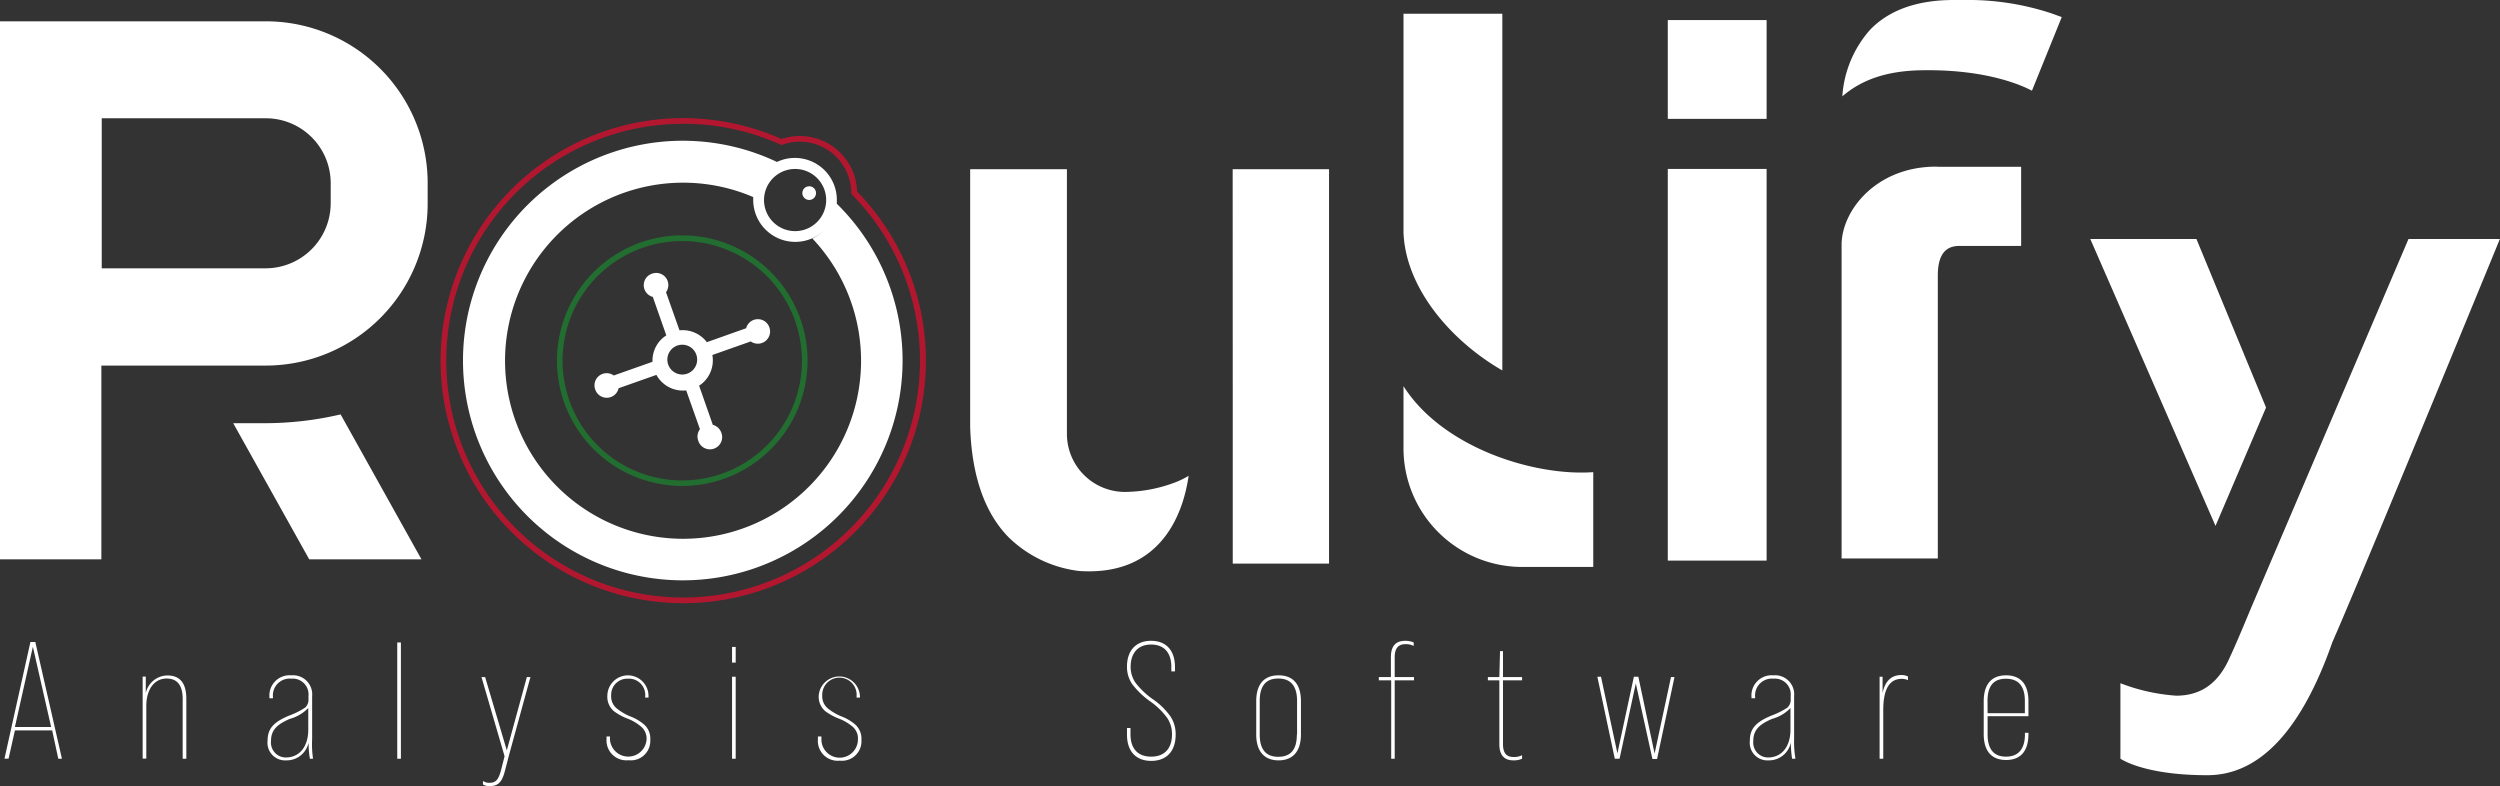
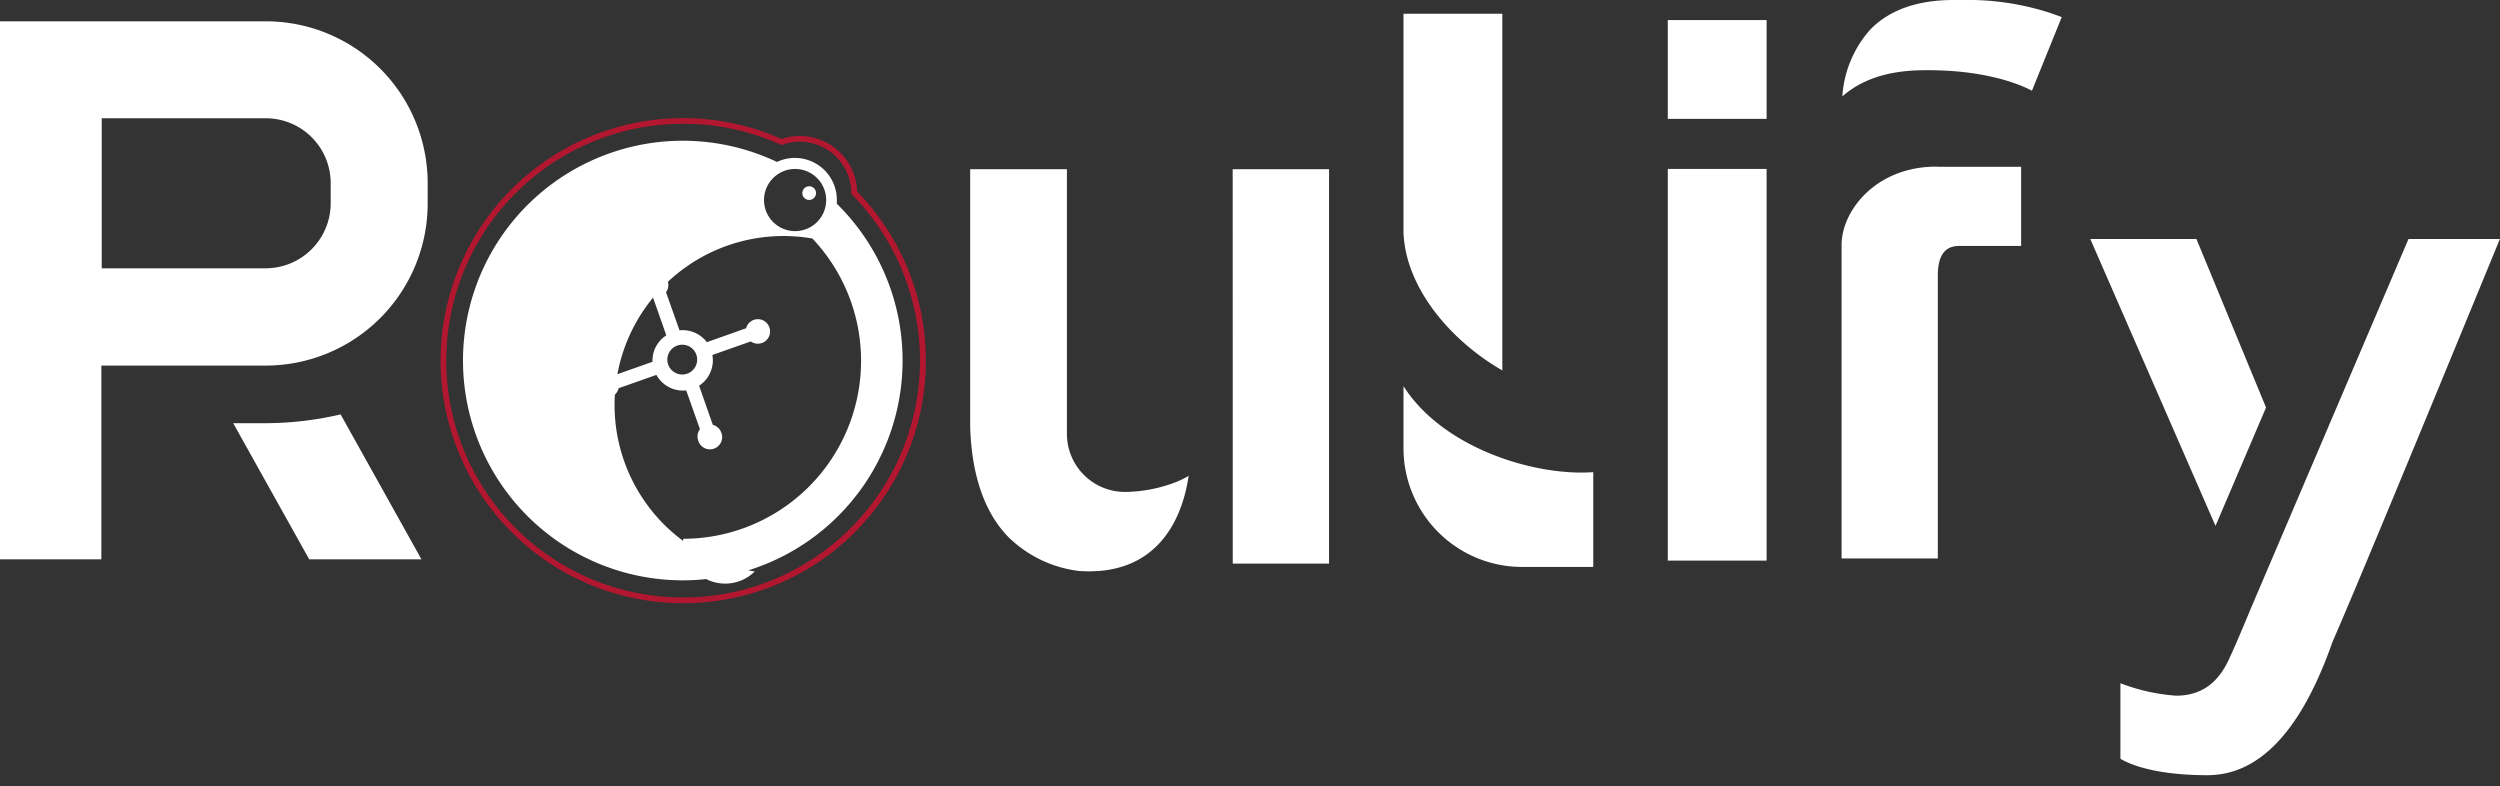
<svg xmlns="http://www.w3.org/2000/svg" viewBox="0 0 335.43 105.47">
  <rect x="0" y="0" width="335.43" height="105.47" fill="#333333" stroke="none" />
  <defs>
    <style>.cls-1{fill:#fff}</style>
  </defs>
  <g id="Livello_2" data-name="Livello 2">
    <g id="Layer_1" data-name="Layer 1">
-       <path d="M7.82 101.8L7 98H2l-.85 3.79H.6l3.48-15.65h.66l3.57 15.66zM2 97.54h4.86L4.41 86.78zM25 93.73v8.07h-.49v-8c0-1.85-.72-2.76-2.16-2.76-1.63 0-2.72 1.45-2.72 3.67v7.07h-.49v-11h.42V93a3 3 0 012.88-2.37c1.69-.02 2.56 1.03 2.56 3.1zM41.58 101.8a12.89 12.89 0 01-.18-2.16 3 3 0 01-3 2.38 2.36 2.36 0 01-2.5-2.61c0-1.62.76-2.51 2.9-3.4a10.18 10.18 0 002.14-1.07 1.43 1.43 0 00.45-1.14v-.42a2.12 2.12 0 00-2.3-2.32 2.25 2.25 0 00-2.47 2.43v.2h-.47v-.18a2.71 2.71 0 012.94-2.9 2.57 2.57 0 012.79 2.81v5.73a13.76 13.76 0 00.12 2.65zm-.22-3.9V95a5.49 5.49 0 01-2.46 1.45c-1.84.78-2.54 1.58-2.54 3a2 2 0 002.1 2.18c1.76-.06 2.9-1.48 2.9-3.73zM53.3 101.8V86.2h.49v15.6zM71.17 90.84l-2.81 10.24-.64 2.45c-.38 1.43-.91 1.94-2 1.94a1.51 1.51 0 01-.92-.22v-.47a1.49 1.49 0 00.87.25c.83 0 1.18-.38 1.52-1.56l.51-2-3.1-10.63h.49l2.91 9.84 2.69-9.84zM81.38 99.21v-.4h.46v.4a2.46 2.46 0 004.91 0 2.08 2.08 0 00-.81-1.78 6.36 6.36 0 00-1.71-1 7.43 7.43 0 01-1.85-1 2.53 2.53 0 01-.89-2.1 2.76 2.76 0 115.52.09v.18h-.44v-.18a2.19 2.19 0 00-2.32-2.36A2.17 2.17 0 0082 93.33a2.08 2.08 0 00.8 1.76 7.47 7.47 0 001.69 1 6.29 6.29 0 011.87 1.07 2.51 2.51 0 01.89 2.11 2.61 2.61 0 01-2.93 2.73 2.66 2.66 0 01-2.94-2.79zM98.22 88.9v-2.1h.49v2.1zm0 12.9v-11h.49v11zM109.74 99.21v-.4h.47v.4a2.45 2.45 0 004.9 0 2.07 2.07 0 00-.8-1.78 6.43 6.43 0 00-1.72-1 7.62 7.62 0 01-1.85-1 2.53 2.53 0 01-.89-2.1 2.77 2.77 0 015.53.09v.18h-.45v-.18a2.31 2.31 0 10-4.61-.09 2.11 2.11 0 00.8 1.76 7.56 7.56 0 001.7 1 6.42 6.42 0 011.87 1.07 2.54 2.54 0 01.89 2.11 2.62 2.62 0 01-2.9 2.79 2.66 2.66 0 01-2.94-2.85zM151.21 97.68h.47v.84c0 1.94 1 3 2.78 3s2.79-1.09 2.79-3a3.87 3.87 0 00-.65-2.2 9.75 9.75 0 00-2.27-2.21 10.91 10.91 0 01-2.45-2.36 4.12 4.12 0 01-.67-2.32c0-2.14 1.2-3.45 3.23-3.45s3.21 1.29 3.21 3.52v.58h-.49v-.6c0-1.94-1-3-2.72-3s-2.74 1.11-2.74 3a3.73 3.73 0 00.65 2.12 10.53 10.53 0 002.31 2.2 9.6 9.6 0 012.41 2.36 4.32 4.32 0 01.67 2.41c0 2.23-1.23 3.52-3.28 3.52s-3.25-1.29-3.25-3.52zM168.55 98.54v-4.45c0-2.23 1-3.48 3-3.48s3 1.25 3 3.48v4.45c0 2.23-1.05 3.48-3 3.48s-3-1.25-3-3.48zm5.48 0v-4.5c0-2-.85-3-2.52-3s-2.49 1-2.49 3v4.5c0 2 .82 3 2.49 3s2.49-.97 2.49-2.97zM187.13 88.19v2.65h2.59v.44h-2.59v10.52h-.47V91.28H185v-.44h1.62v-2.68c0-1.45.63-2.18 1.9-2.18a2.7 2.7 0 011.16.22v.47a2.32 2.32 0 00-1.12-.24c-.96 0-1.43.57-1.43 1.76zM204.22 91.28h-2.56v8.53c0 1.23.44 1.76 1.45 1.76a2.43 2.43 0 001.11-.24v.47a2.64 2.64 0 01-1.16.22c-1.27 0-1.89-.74-1.89-2.18v-8.56h-1.54v-.44h1.54l.09-3.48h.4v3.48h2.56zM216.66 101.8l-2.34-11h.49l2.2 10.27 2.21-10.27h.6l2.18 10.31 2.2-10.27h.47l-2.34 11h-.62l-2.23-10.14-2.18 10.1zM240.45 101.8a14.42 14.42 0 01-.17-2.16 3 3 0 01-3 2.38 2.36 2.36 0 01-2.5-2.61c0-1.62.76-2.51 2.9-3.4a10.46 10.46 0 002.14-1.07 1.43 1.43 0 00.44-1.14v-.42a2.12 2.12 0 00-2.29-2.32 2.25 2.25 0 00-2.48 2.43v.2H235v-.18a2.71 2.71 0 012.94-2.9 2.56 2.56 0 012.78 2.81v5.73a13.51 13.51 0 00.18 2.65zm-.22-3.9V95a5.36 5.36 0 01-2.45 1.45c-1.85.78-2.54 1.58-2.54 3a2 2 0 002.1 2.18c1.75-.06 2.89-1.48 2.89-3.73zM256 90.77v.49a2 2 0 00-.83-.18c-1.67 0-2.49 1.4-2.49 4.19v6.53h-.49v-11h.4v2.18c.33-1.6 1.18-2.41 2.54-2.41a1.87 1.87 0 01.87.2zM272.16 94.09v2h-5.48v2.43c0 2 .83 3 2.47 3s2.54-1 2.54-3v-.2h.47v.17c0 2.23-1 3.48-3 3.48s-3-1.25-3-3.48v-4.4c0-2.23 1-3.48 3-3.48s3 1.25 3 3.48zm-5.48 1.6h5v-1.62c0-2-.84-3-2.54-3s-2.47 1-2.47 3z" class="cls-1" />
      <path fill="#b31730" d="M91.66 80.93a32.54 32.54 0 1113.2-62.28 7.55 7.55 0 012.46-.4A7.68 7.68 0 01115 25.7a32.53 32.53 0 01-23.34 55.23zm0-64.32a31.78 31.78 0 1022.67 9.51l-.11-.11v-.15a6.91 6.91 0 00-9.22-6.45l-.14.05-.14-.06a31.52 31.52 0 00-13.06-2.79z" />
-       <path d="M112.28 27.32v-.5a5.63 5.63 0 00-5.63-5.63 5.52 5.52 0 00-2.4.54 29.49 29.49 0 108 5.58zm-5.61-4.65a4.17 4.17 0 11-4.16 4.16 4.17 4.17 0 014.16-4.16zm5.5 5.38a.24.24 0 000 .08.24.24 0 010-.08zm-.09.34a.29.29 0 000 .09.29.29 0 010-.09zm-.13.39v.11c0 .04-.01-.07.05-.11zm-.12.3l-.06.14zm-.14.3l-.13.24zm-.21.38l-.11.16zm-.17.26l-.12.17zm-.16.22zM91.66 72.29a23.89 23.89 0 119.4-45.85v.39a5.64 5.64 0 009.6 4A5.87 5.87 0 01109 32a23.88 23.88 0 01-17.34 40.29z" class="cls-1" />
+       <path d="M112.28 27.32v-.5a5.63 5.63 0 00-5.63-5.63 5.52 5.52 0 00-2.4.54 29.49 29.49 0 108 5.58zm-5.61-4.65a4.17 4.17 0 11-4.16 4.16 4.17 4.17 0 014.16-4.16zm5.5 5.38a.24.24 0 000 .08.24.24 0 010-.08zm-.09.34a.29.29 0 000 .09.29.29 0 010-.09zm-.13.39v.11c0 .04-.01-.07.05-.11zm-.12.3l-.06.14zm-.14.3l-.13.24zm-.21.38l-.11.16zm-.17.26l-.12.17zm-.16.22zM91.66 72.29v.39a5.64 5.64 0 009.6 4A5.87 5.87 0 01109 32a23.88 23.88 0 01-17.34 40.29z" class="cls-1" />
      <circle cx="108.57" cy="25.91" r=".92" class="cls-1" />
-       <path fill="#226e30" d="M91.54 65.2a16.81 16.81 0 1116.81-16.8 16.82 16.82 0 01-16.81 16.8zm0-32.86A16.06 16.06 0 10107.6 48.4a16.08 16.08 0 00-16.06-16.06z" />
      <path d="M103.23 43.93a1.63 1.63 0 00-3.12.11l-5.27 1.87a4.08 4.08 0 00-3.67-1.59l-1.81-5.11a1.63 1.63 0 00-1.88-2.49 1.63 1.63 0 00.11 3.12L89.4 45a4 4 0 00-1.85 3.54l-5.2 1.84a1.63 1.63 0 00-2.49 1.87 1.63 1.63 0 003.14-.16l5.07-1.79a4.06 4.06 0 004 2.08l1.83 5.17v.06a1.6 1.6 0 00-.22 1.5A1.64 1.64 0 1096.76 58a1.66 1.66 0 00-1.12-1l-1.84-5.25a4.06 4.06 0 001.78-4.12l5.15-1.82a1.63 1.63 0 001.5.21 1.64 1.64 0 001-2.09zm-11.69 6.32a2 2 0 112-2 2 2 0 01-2 2zM223.77 22.67h13.26v52.55h-13.26zM223.77 2.69h13.26v13.26h-13.26zM263.39 0h-1.25c-4.91 0-8.69 1.35-11.23 4a14.91 14.91 0 00-3.72 8.93c2.55-2.21 5.9-3.41 10.51-3.5 8.47-.17 13.3 1.88 14.93 2.74l4-9.88-1.36-.49A35.69 35.69 0 00263.39 0zM260 22.36c-8.14-.11-12.86 5.78-12.91 10.43v42.14H260V37c0-2.23.62-4 2.86-4h8.32V22.38H260zM201.57 49.7V1.84h-13.26v29.35c.29 7.59 6.53 14.65 13.26 18.51zM188.31 51.81v8.33a15.93 15.93 0 0015.93 15.93h9.53V63.35c-7.95.57-20.22-3.28-25.46-11.54zM165.4 53V75.62h12.92V22.7h-12.93zM304.04 54.68l-9.34-22.61h-14.24l16.8 38.49 6.78-15.88zM323.15 32.07l-21.1 49.45c-1.44 3.47-2.38 5.65-2.82 6.56-1.5 3.54-3.87 5.26-7.25 5.26a25.61 25.61 0 01-7.48-1.67v10.13c.8.5 4.09 2.21 11.67 2.21 7 0 12.62-6 16.77-17.85 2.46-5.6 9.76-23.16 21.69-52.18l.78-1.91zM35.74 56.78h-4.45l10.2 18.27h15.06L45.7 55.6a44.46 44.46 0 01-9.96 1.18zM151.15 66a7.79 7.79 0 01-8-7.78V22.7h-12.98v34.62c.22 6.52 1.94 11.49 5.16 14.77a16.32 16.32 0 009.46 4.52c11.38.77 14.06-8.33 14.69-12.77a11.1 11.1 0 01-1.93.93 19.41 19.41 0 01-6.4 1.23z" class="cls-1" />
      <path d="M35.68 2.86H0v72.19h13.6v-26h22a21.74 21.74 0 0021.78-21.74v-2.75a21.71 21.71 0 00-21.7-21.7zm8.69 21.7v2.75A8.74 8.74 0 0135.65 36h-22V15.87h22.03a8.7 8.7 0 018.69 8.69z" class="cls-1" />
    </g>
  </g>
</svg>